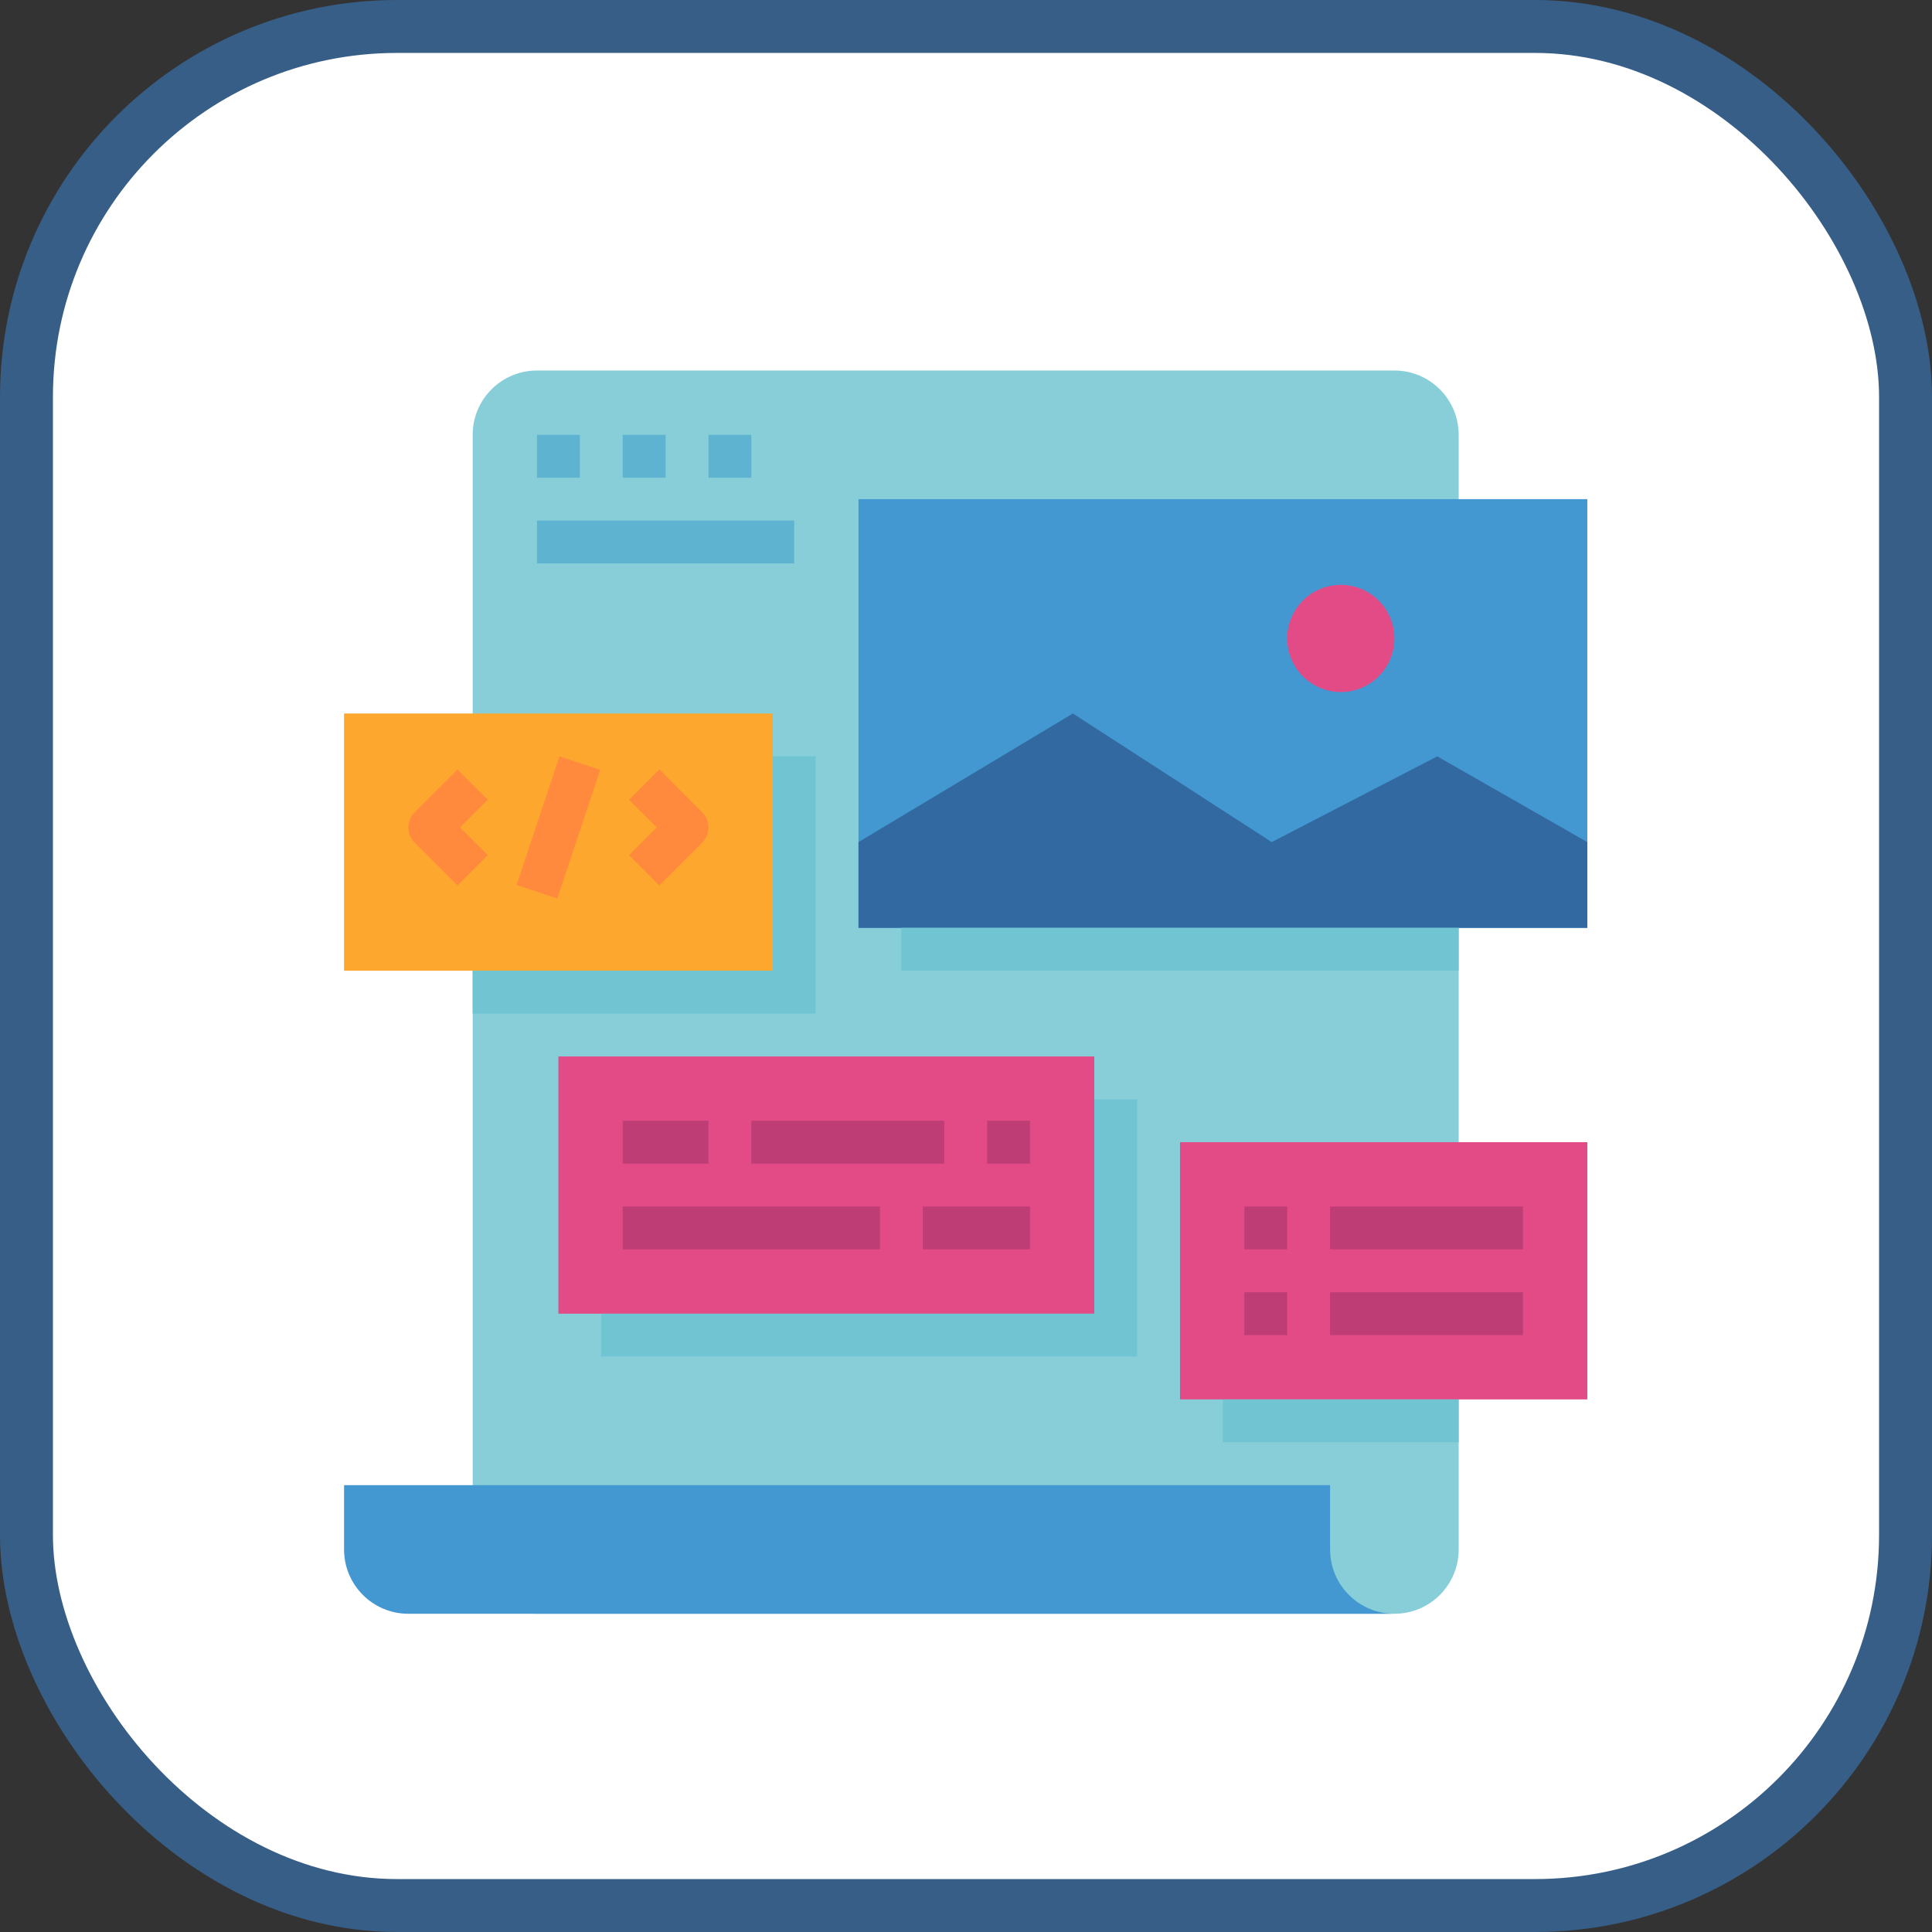
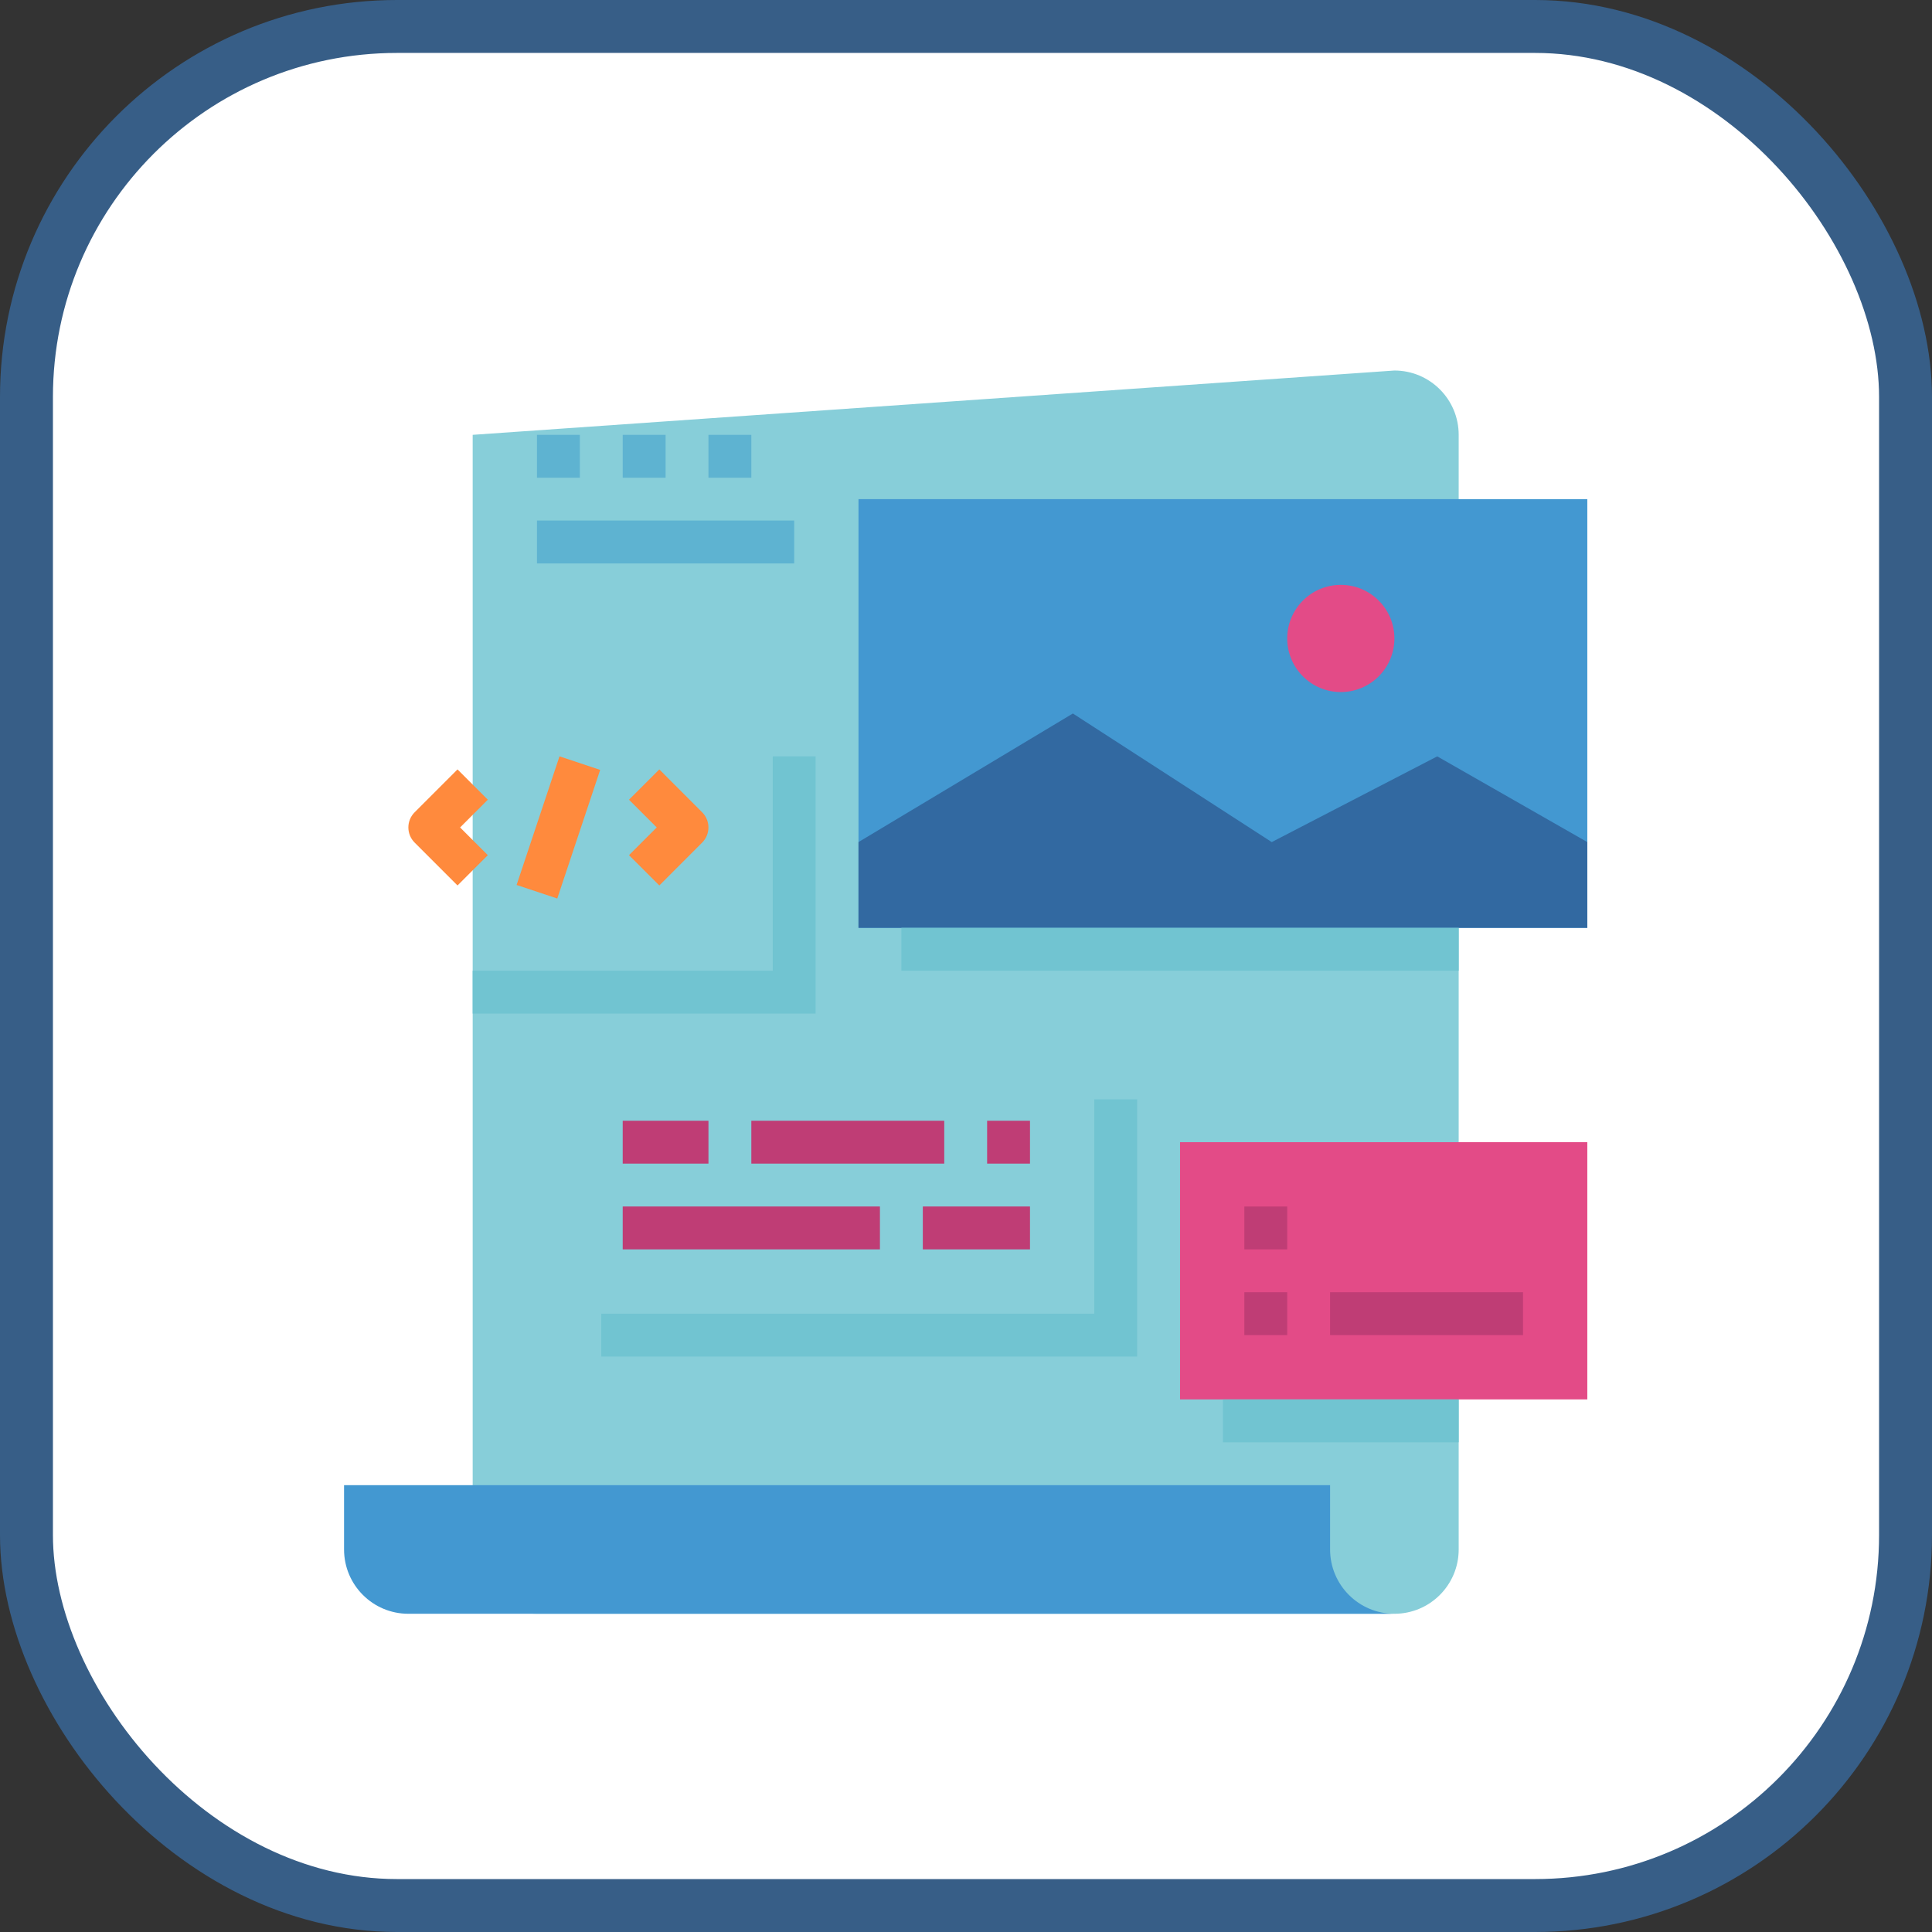
<svg xmlns="http://www.w3.org/2000/svg" width="800px" height="800px" viewBox="0 0 73 73" version="1.1">
  <rect x="0" y="0" width="73" height="73" fill="#333333" stroke="none" />
  <title>web-components/html-templates</title>
  <desc>Created with Sketch.</desc>
  <defs>

</defs>
  <g id="web-components/html-templates" stroke="none" stroke-width="1" fill="none" fill-rule="evenodd">
    <g id="container" transform="translate(2, 2)" fill-rule="nonzero">
      <rect id="mask" stroke="#375E87" stroke-width="2" fill="#FFFFFF" x="-1" y="-1" width="71" height="71" rx="14">

</rect>
      <g id="web-design" transform="translate(11, 12)">
-         <path d="M42.116,44.546 C42.116,45.888 41.028,46.976 39.686,46.976 L7.289,46.976 C5.947,46.976 4.86,45.888 4.86,44.546 L4.86,2.43 C4.86,1.088 5.947,0 7.289,0 L39.686,0 C41.028,0 42.116,1.088 42.116,2.43 L42.116,44.546 Z" id="Shape" fill="#87CED9">
+         <path d="M42.116,44.546 C42.116,45.888 41.028,46.976 39.686,46.976 L7.289,46.976 C5.947,46.976 4.86,45.888 4.86,44.546 L4.86,2.43 L39.686,0 C41.028,0 42.116,1.088 42.116,2.43 L42.116,44.546 Z" id="Shape" fill="#87CED9">

</path>
        <path d="M39.686,46.976 L2.43,46.976 C1.088,46.976 0,45.888 0,44.546 L0,42.116 L37.257,42.116 L37.257,44.546 C37.257,45.888 38.344,46.976 39.686,46.976 Z" id="Shape" fill="#4398D1">

</path>
-         <rect id="Rectangle-path" fill="#FDA72F" x="0" y="12.959" width="16.199" height="9.719">
- 
- </rect>
        <path d="M4.287,19.457 L2.667,17.837 C2.351,17.521 2.351,17.008 2.667,16.692 L4.287,15.072 L5.432,16.217 L4.385,17.265 L5.432,18.312 L4.287,19.457 Z" id="Shape" fill="#FF8A3D">

</path>
        <path d="M11.912,19.457 L10.766,18.312 L11.814,17.264 L10.766,16.217 L11.912,15.072 L13.531,16.692 C13.847,17.008 13.847,17.521 13.531,17.837 L11.912,19.457 Z" id="Shape" fill="#FF8A3D">

</path>
        <rect id="Rectangle-path" fill="#FF8A3D" transform="translate(8.098, 17.265) rotate(-71.554) translate(-8.098, -17.265) " x="5.537" y="16.455" width="5.123" height="1.62">

</rect>
        <rect id="Rectangle-path" fill="#4398D1" x="19.438" y="4.86" width="27.538" height="16.199">

</rect>
        <polygon id="Shape" fill="#3269A1" points="46.976 17.818 41.306 14.579 35.052 17.818 27.538 12.959 19.438 17.818 19.438 21.058 46.976 21.058">

</polygon>
        <circle id="Oval" fill="#E34B87" cx="37.662" cy="10.124" r="2.025">

</circle>
-         <rect id="Rectangle-path" fill="#E34B87" x="8.099" y="25.918" width="20.248" height="9.719">
- 
- </rect>
        <rect id="Rectangle-path" fill="#BF3D75" x="10.529" y="28.347" width="3.24" height="1.62">

</rect>
        <rect id="Rectangle-path" fill="#BF3D75" x="15.389" y="28.347" width="7.289" height="1.62">

</rect>
        <rect id="Rectangle-path" fill="#BF3D75" x="24.298" y="28.347" width="1.62" height="1.62">

</rect>
        <rect id="Rectangle-path" fill="#BF3D75" x="10.529" y="31.587" width="9.719" height="1.62">

</rect>
        <rect id="Rectangle-path" fill="#BF3D75" x="21.868" y="31.587" width="4.05" height="1.62">

</rect>
        <rect id="Rectangle-path" fill="#5EB3D1" x="7.289" y="2.43" width="1.62" height="1.62">

</rect>
        <rect id="Rectangle-path" fill="#5EB3D1" x="10.529" y="2.43" width="1.62" height="1.62">

</rect>
        <rect id="Rectangle-path" fill="#5EB3D1" x="13.769" y="2.43" width="1.62" height="1.62">

</rect>
        <rect id="Rectangle-path" fill="#5EB3D1" x="7.289" y="5.669" width="9.719" height="1.62">

</rect>
        <rect id="Rectangle-path" fill="#E34B87" x="31.587" y="29.157" width="15.389" height="9.719">

</rect>
        <rect id="Rectangle-path" fill="#BF3D75" x="34.017" y="31.587" width="1.62" height="1.62">

</rect>
        <rect id="Rectangle-path" fill="#BF3D75" x="34.017" y="34.827" width="1.62" height="1.62">

</rect>
-         <rect id="Rectangle-path" fill="#BF3D75" x="37.257" y="31.587" width="7.289" height="1.62">
- 
- </rect>
        <rect id="Rectangle-path" fill="#BF3D75" x="37.257" y="34.827" width="7.289" height="1.62">

</rect>
        <rect id="Rectangle-path" fill="#71C4D1" x="21.058" y="21.058" width="21.058" height="1.62">

</rect>
        <rect id="Rectangle-path" fill="#71C4D1" x="33.207" y="38.877" width="8.909" height="1.62">

</rect>
        <polygon id="Shape" fill="#71C4D1" points="16.199 14.579 16.199 22.678 4.86 22.678 4.86 24.298 17.818 24.298 17.818 14.579">

</polygon>
        <polygon id="Shape" fill="#71C4D1" points="28.347 27.538 28.347 35.637 9.719 35.637 9.719 37.257 29.967 37.257 29.967 27.538">

</polygon>
      </g>
    </g>
  </g>
</svg>